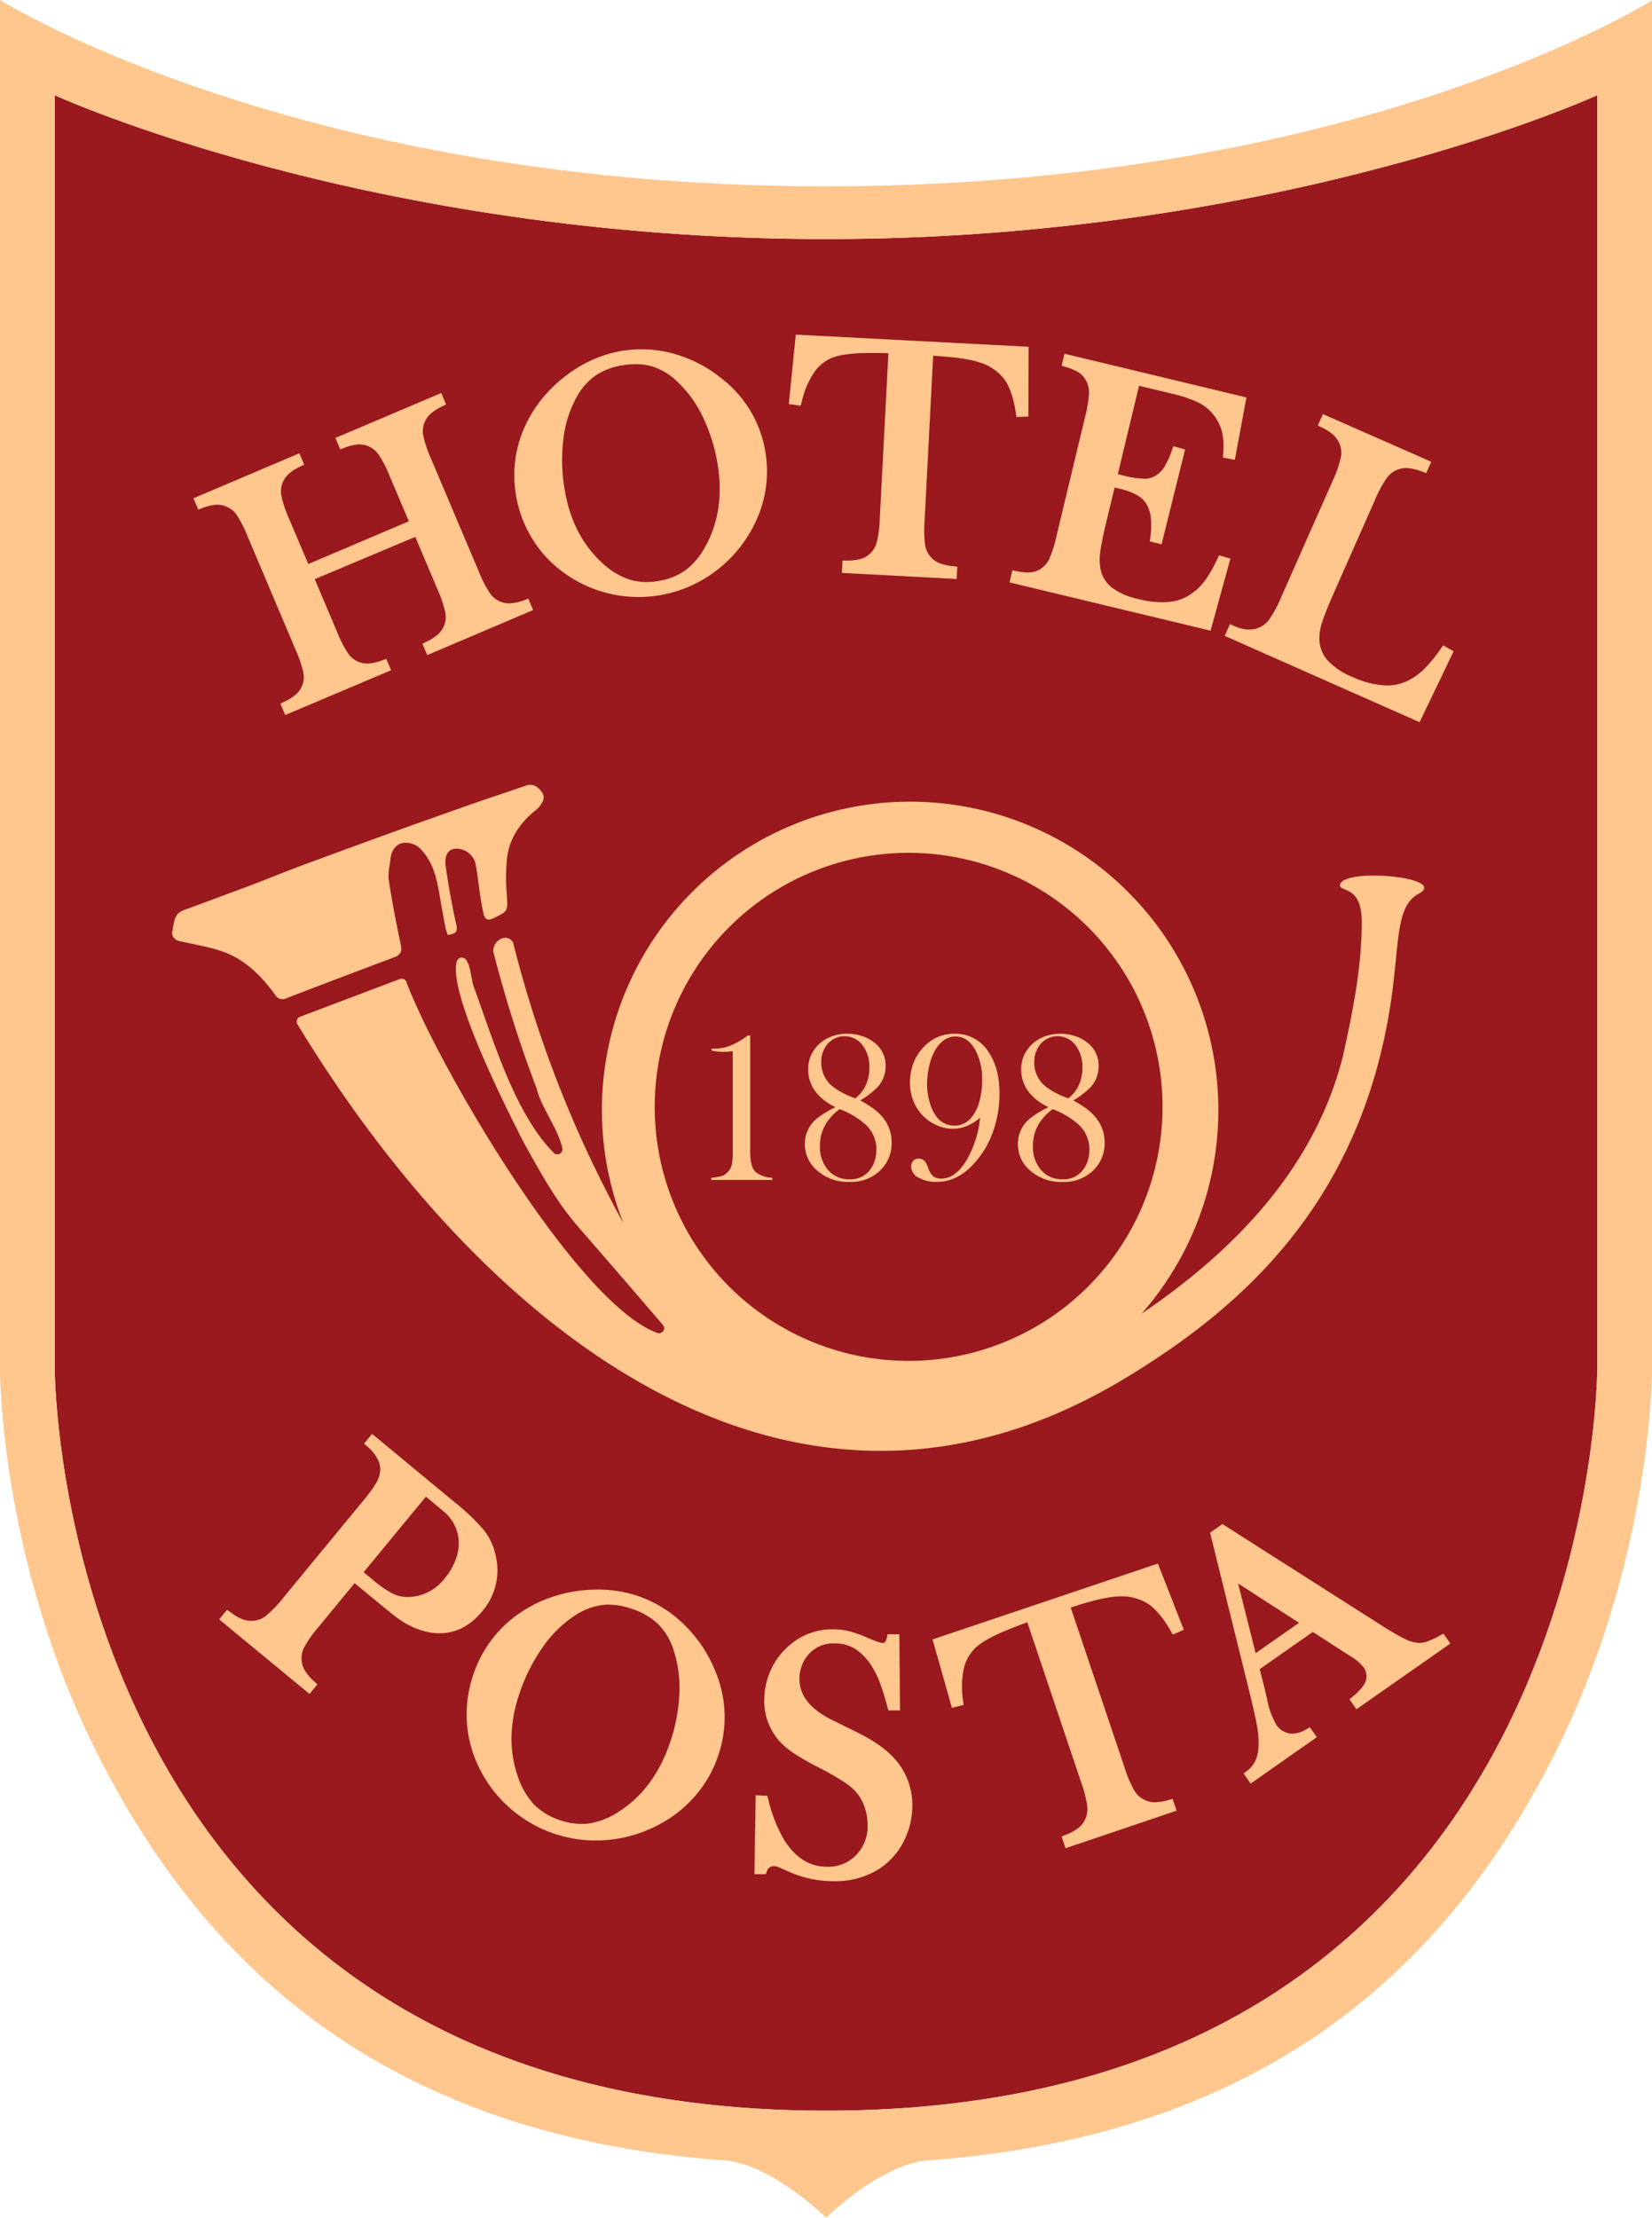
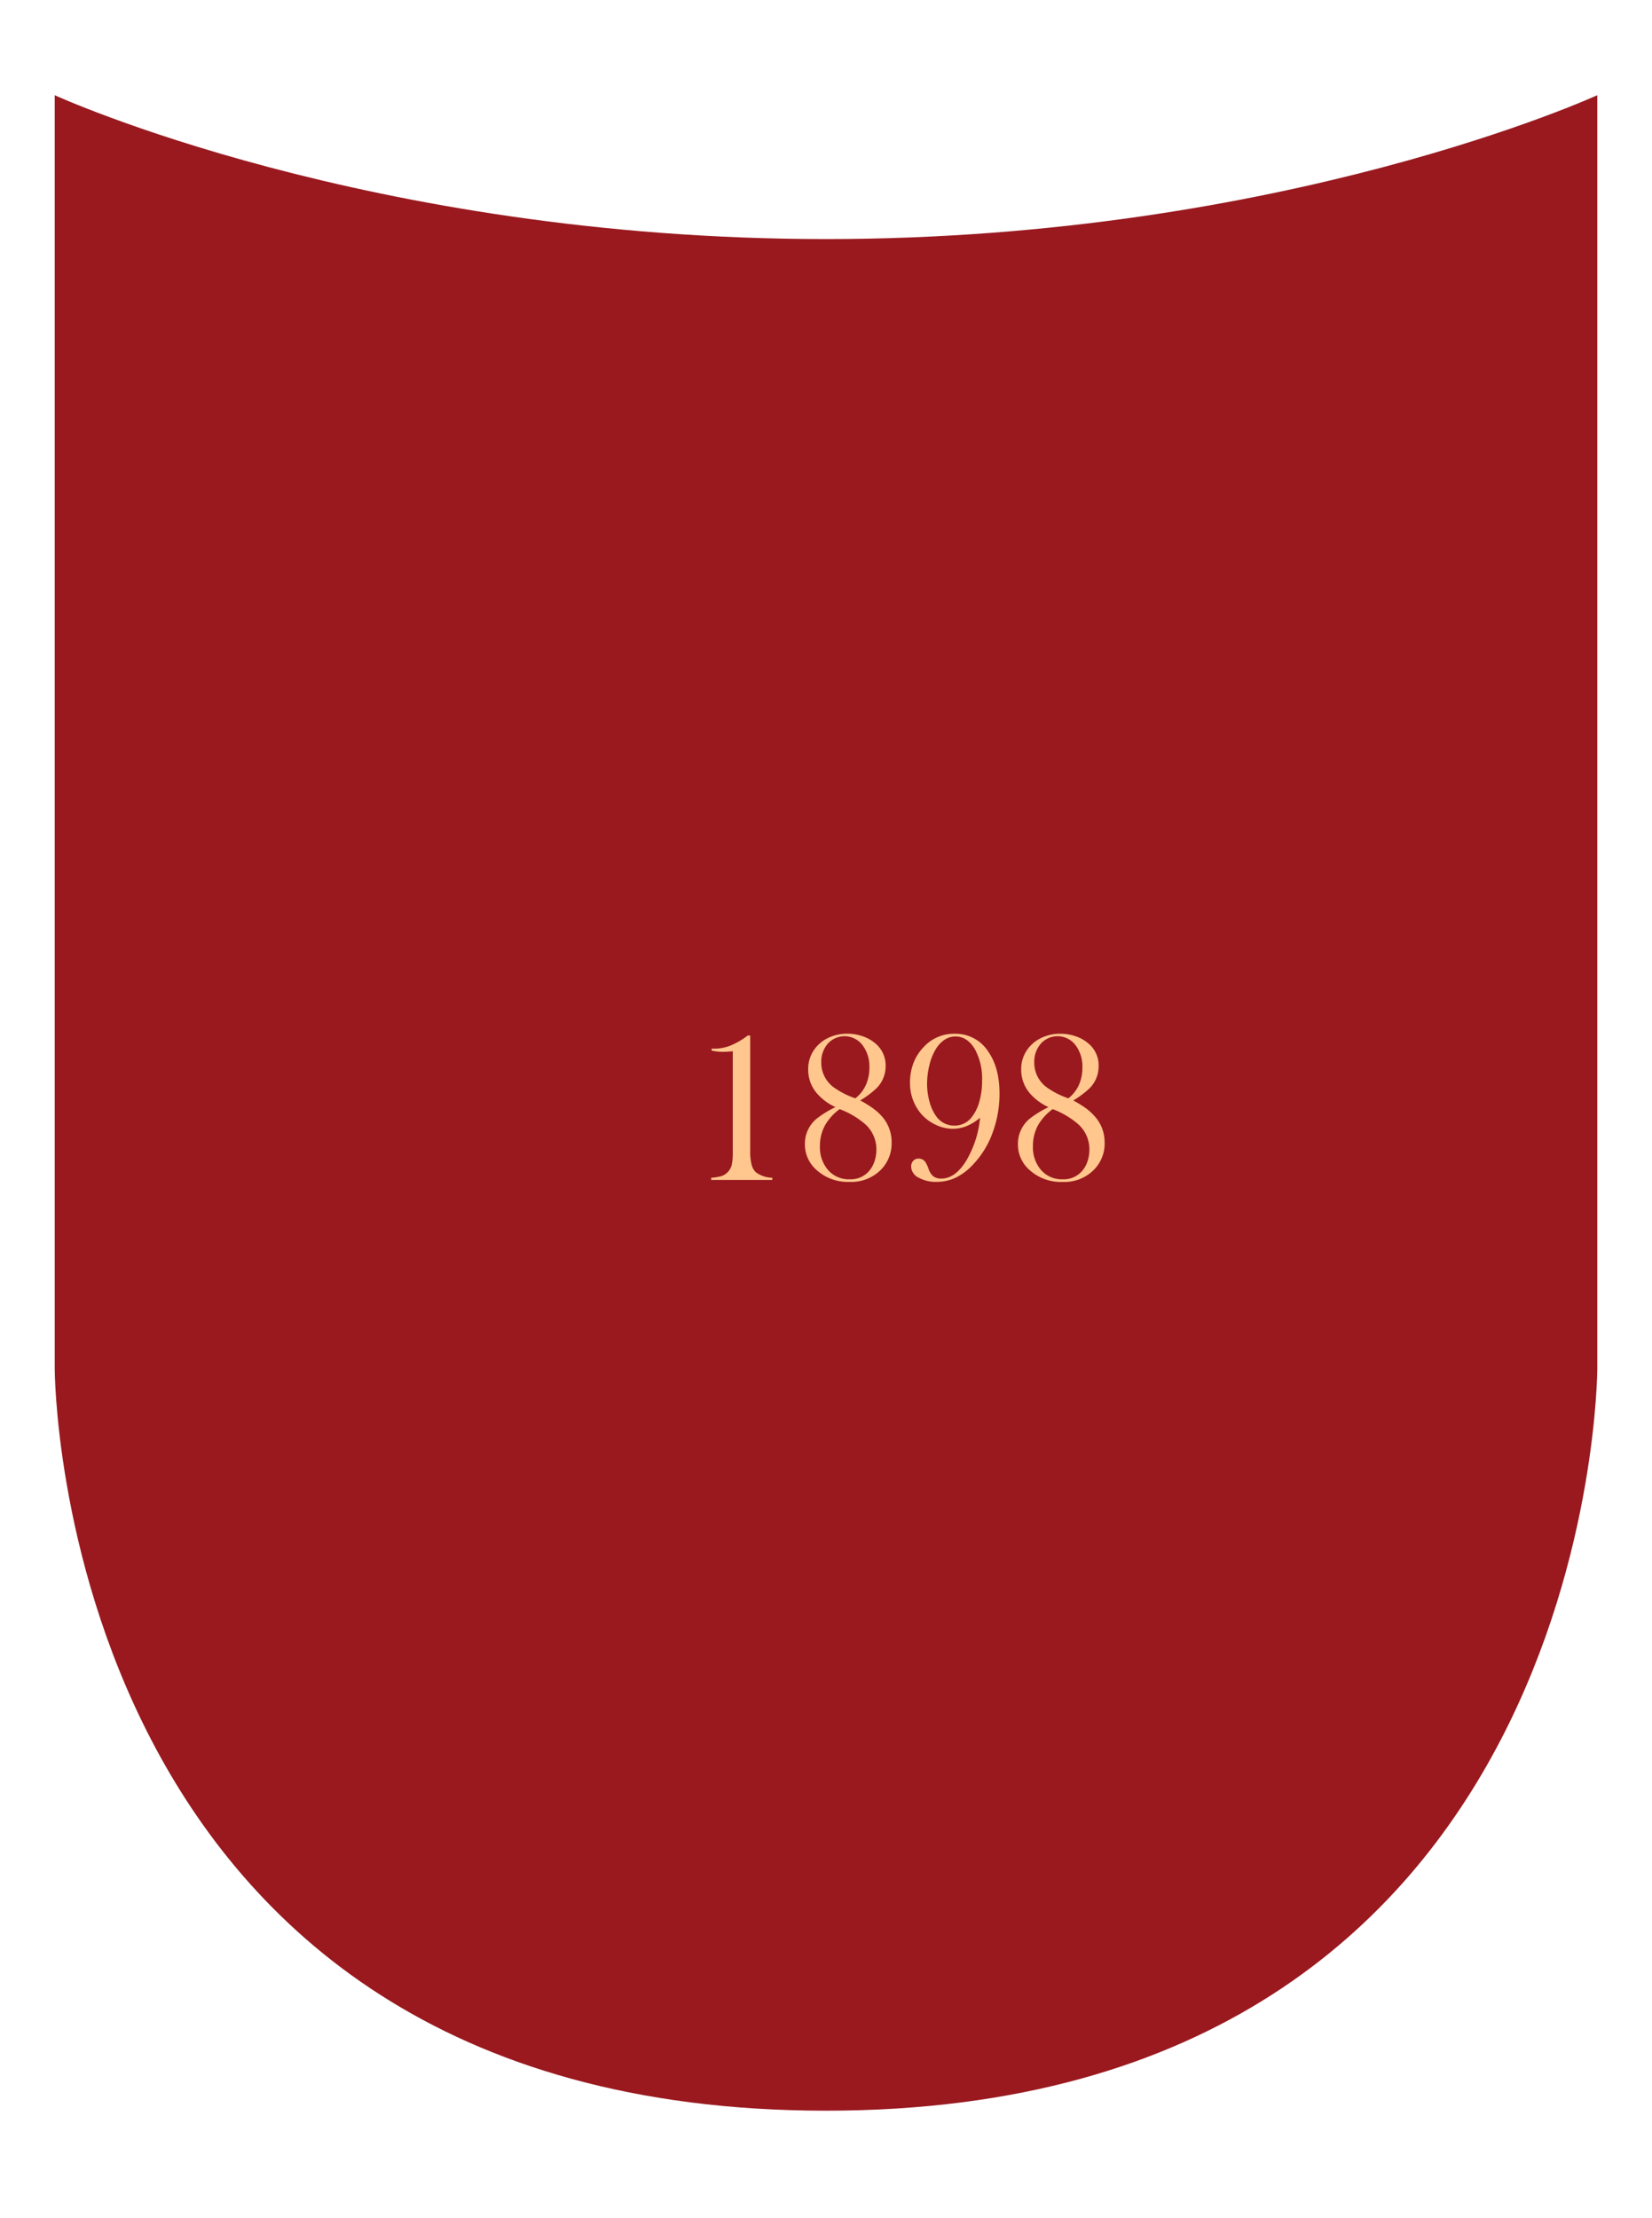
<svg xmlns="http://www.w3.org/2000/svg" id="Definitivo" viewBox="0 0 471 632">
  <defs>
    <style>.cls-1{fill:#99191f;}.cls-2{fill:#ffc68d;}</style>
  </defs>
  <g id="SCUDO">
    <path class="cls-1" d="M455.4,390s0,211.5-219.9,211.5S15.6,390,15.6,390V27.13s89.41,41,219.9,41,219.9-41,219.9-41Z" />
-     <path class="cls-2" d="M471,.1s-83.51,53-235.48,53C84.57,53.13,0,0,0,0V390c0,2.3.33,57.05,29.13,112.46C54.29,550.85,101,607.89,206,615.62c13.68.74,29.54,16.38,29.54,16.38s15.89-15.68,29.61-16.39c104.89-7.75,151.6-64.77,176.76-113.15C470.67,447.05,471,392.3,471,390ZM455.4,390s0,211.5-219.9,211.5S15.6,390,15.6,390V27.13s89.41,41,219.9,41,219.9-41,219.9-41ZM64.1,271.41c-4-1.52-8.4-2.18-13-3.23a2.65,2.65,0,0,1-1.81-1.36,2,2,0,0,1-.16-1.42c.16-.71.1-.83.48-2.51.57-3.05,2.22-3.28,4.11-4,6.2-2.29,12.41-4.58,18.6-6.92,4.16-1.57,8.28-3.29,12.46-4.85q13.17-4.89,26.4-9.68Q123,233.19,134.92,229c5-1.74,10-3.36,15-5.11,2.37-.82,3.85.72,4.82,2.21.68,1.52,0,2.4-.92,3.74a8.65,8.65,0,0,1-1.45,1.35c-4.13,3.38-7,7.66-7.76,12.91a57.25,57.25,0,0,0-.09,11.11c.25,4.55.34,4.47-3.91,6.49-1.71.82-2.41.14-2.75-1.32-.42-1.81-.71-3.65-1-5.49-.46-3-.71-6-1.34-9a5.62,5.62,0,0,0-6-4c-1.8.27-2.88,2-2.43,5.1.8,5.52,1.76,11,3,16.46.57,2.42-.54,2.69-2.38,3a9.76,9.76,0,0,1-.62-1.64q-.93-4.84-1.76-9.7c-.78-4.59-1.74-9.09-5-12.7a5.93,5.93,0,0,0-5.61-2.15c-1.94.42-3.12,2.23-3.36,4.35s-.81,4.19-.51,6.18c.93,6.15,2.1,12.27,3.41,18.35.42,1.93,0,2.95-1.76,3.63q-15.37,5.77-30.72,11.65a2.42,2.42,0,0,1-3.39-1C74.64,278.3,70.17,273.71,64.1,271.41ZM189.21,377.88a.91.91,0,0,0-.15-.23q-12-14-24.12-27.92c-6.36-7.27-10.92-15.73-15.58-24.07-3.63-7.14-22-42.86-19.08-51.79a1.46,1.46,0,0,1,2.55-.39c1.59,2.17,1.45,6.09,2.51,8.44,5.27,14.39,11.47,35.49,22.55,46.63a1.46,1.46,0,0,0,2.44-1.37c-1.27-5.64-6-11.49-7.34-17a363.54,363.54,0,0,1-12.12-38.11c-1.32-3.35,3.41-6.81,5.43-3.45a333.78,333.78,0,0,0,31.41,79.9,87.88,87.88,0,1,1,147.78,25.84c26.47-17.94,49.29-41.49,57.36-73.24,2.79-12.64,5.48-25.71,5.39-38.78-.08-9.91-6.18-8.16-6.19-10,0-5.23,31.31-2.46,22.42,2.37-5.73,3.13-5.58,11-7.07,24.3-6.91,61.67-42.35,93.17-77,114-95.64,57.43-183.71-15.59-235.6-101.13a1.46,1.46,0,0,1,.74-2.12L114,279a1.45,1.45,0,0,1,1.87.84c8.9,23.71,48.57,91.63,71.49,100A1.44,1.44,0,0,0,189.21,377.88Zm70.38,9.94A72.39,72.39,0,1,0,186.67,316,72.39,72.39,0,0,0,259.59,387.82ZM122.68,465.23a21.89,21.89,0,0,1-8.94-3.83c-.94-.64-3-2.28-6.29-5l-6.35-5.23L90.86,463.6a34.57,34.57,0,0,0-4.08,5.77,6.87,6.87,0,0,0-.79,3.69,7,7,0,0,0,.89,2.95,14.43,14.43,0,0,0,2.74,3.19l.88.8-2.26,2.74L62.48,461.49l2.25-2.73,1,.7a13.58,13.58,0,0,0,3.65,2.08,6.88,6.88,0,0,0,3.06.32,6.53,6.53,0,0,0,3.47-1.44,35.94,35.94,0,0,0,4.89-5.14l22.66-27.49a41.42,41.42,0,0,0,3.69-5,8.83,8.83,0,0,0,1.2-3.13,6.5,6.5,0,0,0-.53-3.57,12.25,12.25,0,0,0-2.87-3.68l-1.16-1,2.29-2.79L129.5,428a60.48,60.48,0,0,1,8.38,7.95,17.49,17.49,0,0,1,3.38,7.1,17.89,17.89,0,0,1-3.81,16.18C133.41,464.12,128.44,466.14,122.68,465.23Zm7.91-27.63a11.7,11.7,0,0,0-3.24-6.08c-.48-.47-1.75-1.56-3.75-3.21l-2.17-1.79-17.75,21.53,2.69,2.22a28.78,28.78,0,0,0,5.85,4,9.64,9.64,0,0,0,4.62.83,13.44,13.44,0,0,0,10-5.37,17.75,17.75,0,0,0,3.34-6.06A12.31,12.31,0,0,0,130.59,437.6ZM203.84,476a33.75,33.75,0,0,1,.88,24.47,34.19,34.19,0,0,1-6.23,11,35.27,35.27,0,0,1-9.89,8.1,38,38,0,0,1-15.15,4.76c-1.2.11-2.39.17-3.57.17a37,37,0,0,1-34.24-22.87,33.61,33.61,0,0,1-2.58-12.13A35.07,35.07,0,0,1,135,477.09a34.51,34.51,0,0,1,8.51-13.59,36.65,36.65,0,0,1,14-8.43A40.23,40.23,0,0,1,170,453,35.78,35.78,0,0,1,182,454.86a35,35,0,0,1,13,8.07A38.45,38.45,0,0,1,203.84,476ZM192,470.11a18.28,18.28,0,0,0-4.32-7.23,19.33,19.33,0,0,0-7.41-4.35,20.54,20.54,0,0,0-6.73-1.24,15.53,15.53,0,0,0-1.69.09,18.77,18.77,0,0,0-7.92,3,33.29,33.29,0,0,0-9.07,8.86,51.14,51.14,0,0,0-6.68,13.13c-2.94,8.53-3.11,16.61-.5,24a21.58,21.58,0,0,0,4.55,7.84,18.15,18.15,0,0,0,7.25,4.44,18.44,18.44,0,0,0,8.49,1,21.54,21.54,0,0,0,8.47-3.37c6.64-4.25,11.52-10.78,14.49-19.4a49.49,49.49,0,0,0,2.76-14.25A34.13,34.13,0,0,0,192,470.11Zm52.27,23.52-6.78-3.35c-6.48-3.15-9.61-7.06-9.56-12a10.43,10.43,0,0,1,.7-3.63,9.78,9.78,0,0,1,1.86-3.13,9.31,9.31,0,0,1,7.49-3.18h.12A10.77,10.77,0,0,1,244,470a16.3,16.3,0,0,1,4.78,5.24,25.09,25.09,0,0,1,2.1,4.32c.6,1.6,1.32,3.93,2.15,6.94l.25.91,3.32,0-.19-21.69-3.33,0-.24,1c-.36,1.5-.88,1.49-1.06,1.49a3.93,3.93,0,0,1-1.19-.22c-.54-.17-1.61-.58-3.15-1.21a37.23,37.23,0,0,0-5.35-1.93,20.47,20.47,0,0,0-4.49-.53h-.19a18.51,18.51,0,0,0-12.83,5,19.81,19.81,0,0,0-4.88,6.76,20.52,20.52,0,0,0-1.8,8.22,17.12,17.12,0,0,0,4.38,11.95,22.1,22.1,0,0,0,4.15,3.47,77.4,77.4,0,0,0,7.12,4.05,73.31,73.31,0,0,1,7.58,4.38,15.21,15.21,0,0,1,3.61,3.37,13.41,13.41,0,0,1,1.93,4,15.48,15.48,0,0,1,.7,4.67,11.65,11.65,0,0,1-3.34,8.52,11,11,0,0,1-8.32,3.27c-4.91,0-8.88-2.54-12.13-7.62a42.58,42.58,0,0,1-4.57-11.7l-.23-.89-3.33-.17-.35,22.51,3.23,0,.31-.81a2,2,0,0,1,2-1.49h0a2.7,2.7,0,0,1,.9.14c.21.07.92.35,3.47,1.49a31.34,31.34,0,0,0,12.46,2.67h.27A23.57,23.57,0,0,0,250,533a20.25,20.25,0,0,0,8.12-9.2,22.23,22.23,0,0,0,2-9A19.73,19.73,0,0,0,256,502.32C253.58,499.16,249.63,496.23,244.26,493.63Zm82.84-36.71c2.3,1.48,4.56,4.14,6.7,7.91l.56,1,3.15-1.38-7.39-18.86L265.88,467.2l5.52,19.49,3.34-.81-.14-1.11a25.8,25.8,0,0,1,.2-9.31,11.79,11.79,0,0,1,3.66-6.18c1.88-1.62,5.09-3.34,9.56-5.11,1.7-.68,3.33-1.3,4.88-1.84l15.33,45.54a35.07,35.07,0,0,1,1.76,6.86,7,7,0,0,1-.59,3.71,6.84,6.84,0,0,1-1.91,2.47,14.87,14.87,0,0,1-3.71,2l-1.11.44,1.13,3.36L335.45,516l-1.13-3.36-1.15.32a14,14,0,0,1-4.11.64,6.81,6.81,0,0,1-3-.8,6.88,6.88,0,0,1-2.71-2.63,33.59,33.59,0,0,1-2.74-6.5l-15.34-45.54c6-2,10.52-3.05,13.33-3.16A14.26,14.26,0,0,1,327.1,456.92Zm84.42,8.64,2,2.8L386.74,487.1l-2-2.82.88-.74c2.4-2,3.24-3.25,3.52-3.92a4.3,4.3,0,0,0-.39-4.49,13.17,13.17,0,0,0-3.6-3.06l-10.86-7-15.14,10.61,1.46,5.72.7,3a22,22,0,0,0,2.67,7.25,5.55,5.55,0,0,0,2,1.77,5.38,5.38,0,0,0,2.47.64,8.07,8.07,0,0,0,4-1.26l1-.58,2,2.83-18.88,13.24-2-2.86.93-.73a8.22,8.22,0,0,0,2.45-3,10.9,10.9,0,0,0,.87-4.34,24.73,24.73,0,0,0-.41-5.36c-.37-2.12-1.06-5.25-2.06-9.31L345,436.8l3.52-2.48,44.75,28.49a76.61,76.61,0,0,0,7.27,4.26,10.58,10.58,0,0,0,3.91,1.12,7.29,7.29,0,0,0,2.36-.36,24.32,24.32,0,0,0,3.72-1.74Zm-41.16-3.09L353,451.26l5,19.85ZM57.64,144.79a14.64,14.64,0,0,1,4-.95,6.34,6.34,0,0,1,3,.58,6.43,6.43,0,0,1,2.83,2.31,35.9,35.9,0,0,1,3.15,6.18l13.61,32.15a34.29,34.29,0,0,1,2.25,6.56,6.33,6.33,0,0,1-.31,3.66,6.8,6.8,0,0,1-1.66,2.51A13.9,13.9,0,0,1,81,200l-1.06.52,1.37,3.25L111.52,191l-1.38-3.25-1.12.41a13.74,13.74,0,0,1-4,.93,6.62,6.62,0,0,1-5.79-2.91A32.84,32.84,0,0,1,96.07,180l-6.33-14.95L118.4,153l6.33,14.94a34.15,34.15,0,0,1,2.23,6.57,6.76,6.76,0,0,1-.29,3.64,7.34,7.34,0,0,1-1.71,2.55,14,14,0,0,1-3.45,2.22l-1.07.52,1.38,3.25L152,173.86l-1.37-3.25-1.11.41a13.91,13.91,0,0,1-4,.91,6.59,6.59,0,0,1-5.85-2.91,33.4,33.4,0,0,1-3.15-6.13l-13.61-32.14a32.79,32.79,0,0,1-2.22-6.55,6.69,6.69,0,0,1,2-6.21,14.14,14.14,0,0,1,3.43-2.2l1.07-.52L125.8,112,95.62,124.81,97,128.05l1.12-.4a14.28,14.28,0,0,1,4-1,6.92,6.92,0,0,1,3,.56,6.81,6.81,0,0,1,2.83,2.34,33.36,33.36,0,0,1,3.16,6.16l5.45,12.85L87.9,160.74l-5.45-12.85a33,33,0,0,1-2.21-6.54,6.7,6.7,0,0,1,2-6.22,14.14,14.14,0,0,1,3.43-2.2l1.07-.52-1.38-3.24L55.15,142l1.38,3.24Zm89.49-3.57a33.73,33.73,0,0,1,1-15.7,36.05,36.05,0,0,1,8.12-13.83A40,40,0,0,1,166,104a35,35,0,0,1,11.28-4,34.5,34.5,0,0,1,15,.86A37.68,37.68,0,0,1,206,108.07a33.1,33.1,0,0,1,12.21,20.66,33.79,33.79,0,0,1-.22,12.36,34.94,34.94,0,0,1-4.74,11.61,36.91,36.91,0,0,1-10.82,11.19,36.29,36.29,0,0,1-43.2-1.84,33,33,0,0,1-7.9-9.23A34.22,34.22,0,0,1,147.13,141.22Zm13.88-1.6h0c1.45,8.71,5.09,15.74,10.8,20.91a21.15,21.15,0,0,0,7.58,4.61,17.62,17.62,0,0,0,8.31.42,18.09,18.09,0,0,0,7.77-3.08,21.18,21.18,0,0,0,5.71-6.87c3.72-6.76,4.86-14.65,3.39-23.46a48.72,48.72,0,0,0-4.3-13.55,33.43,33.43,0,0,0-7.34-10,17.88,17.88,0,0,0-7.1-4.2,16.36,16.36,0,0,0-4.58-.61,23.6,23.6,0,0,0-3.83.33,18.91,18.91,0,0,0-7.77,3,18.48,18.48,0,0,0-5.39,6.31,32.46,32.46,0,0,0-3.65,11.86A50.21,50.21,0,0,0,161,139.62Zm67.58-25.12a24.93,24.93,0,0,1,3.54-8.39,11.51,11.51,0,0,1,5.55-4.31c2.29-.8,5.82-1.21,10.53-1.21h0c1.77,0,3.48,0,5.08.09l-2.45,47a32.92,32.92,0,0,1-.87,6.88,6.75,6.75,0,0,1-1.86,3.16,6.67,6.67,0,0,1-2.62,1.55,14.45,14.45,0,0,1-4.08.47h-1.2l-.19,3.52L272.75,165l.19-3.52-1.18-.13a14,14,0,0,1-4-.89,6.68,6.68,0,0,1-4-5.17,34,34,0,0,1-.15-6.91l2.45-47c6.19.37,10.64,1,13.25,1.92a13.8,13.8,0,0,1,7.05,4.81c1.57,2.17,2.67,5.4,3.26,9.6l.16,1.12,3.42-.12.06-19.89-66.37-3.46-2,19.79,3.38.47Zm61.22,48.26-1.17-.22-.82,3.43,57.33,13.76,5.65-20.54-3.25-.94-.46,1a39.91,39.91,0,0,1-3.4,6,16.36,16.36,0,0,1-3.53,3.61,13.09,13.09,0,0,1-6.51,2.64,26,26,0,0,1-9.15-.8,19.07,19.07,0,0,1-7.58-3.32,9,9,0,0,1-3.17-5.29,14.51,14.51,0,0,1-.07-4.7c.24-1.92.87-5,1.86-9.13l2.24-9.33,1.41.34a18.56,18.56,0,0,1,5.1,1.89,7.16,7.16,0,0,1,2.63,2.58,10,10,0,0,1,1.19,3.75,24.53,24.53,0,0,1-.15,5.7l-.13,1.11,3.35.8,6.7-27-3.33-.95-.4,1.09a27.51,27.51,0,0,1-2.2,4.88,7.6,7.6,0,0,1-2.3,2.32,6,6,0,0,1-3.27,1,27.75,27.75,0,0,1-6.13-.93l-1.55-.37,6.05-25.2,9.34,2.24a36.53,36.53,0,0,1,7.4,2.45,12.67,12.67,0,0,1,4.17,3.19,13.1,13.1,0,0,1,2.68,5,19.19,19.19,0,0,1,.4,6.45l-.09,1.11,3.41.67,3.31-17.79-51.88-12.46-.82,3.43,1.14.34a14.35,14.35,0,0,1,3.79,1.61,6.5,6.5,0,0,1,2,2.22,6.77,6.77,0,0,1,.88,3.58,33.16,33.16,0,0,1-1.11,6.82l-8.15,33.94a33.75,33.75,0,0,1-2.1,6.59,7,7,0,0,1-2.41,2.79,6.71,6.71,0,0,1-2.87,1A14,14,0,0,1,289.81,162.76Zm60.86,15.1-1.49,3.35,55.56,24.6,9.72-20.22-3-1.66-.64.9a44,44,0,0,1-4.67,5.72,18.87,18.87,0,0,1-4.29,3.2,13.71,13.71,0,0,1-7.25,1.57,26.24,26.24,0,0,1-9.13-2.45,19.58,19.58,0,0,1-7.06-4.78,9.42,9.42,0,0,1-2.26-6,14.64,14.64,0,0,1,.83-4.84c.63-2,1.83-4.95,3.55-8.85l11.41-25.77a33.74,33.74,0,0,1,3.45-6.43,6.82,6.82,0,0,1,3.12-2.38,6.93,6.93,0,0,1,3-.4,15.38,15.38,0,0,1,4,1l1.1.42,1.44-3.25L377.17,118l-1.45,3.27,1.08.53a13.94,13.94,0,0,1,3.37,2.16,7.44,7.44,0,0,1,1.74,2.51,6.77,6.77,0,0,1,.37,3.9,34,34,0,0,1-2.45,6.94L365.27,170.2a34.6,34.6,0,0,1-3.37,6.29,7,7,0,0,1-3,2.39c-2.08.85-4.41.68-7.11-.52Z" />
  </g>
  <path class="cls-2" d="M215.58,334.13a8.18,8.18,0,0,0,4.61,1.5v.63H202.77v-.63a13.07,13.07,0,0,0,3-.5,4.37,4.37,0,0,0,1.79-1.19,4.44,4.44,0,0,0,1.07-2,16.4,16.4,0,0,0,.29-3.58V299.57a23.66,23.66,0,0,1-2.45.18,14.62,14.62,0,0,1-3.58-.36v-.55h.69a12.48,12.48,0,0,0,4.41-.77,20.56,20.56,0,0,0,4.54-2.48l.66-.49h.7v33.07a14.42,14.42,0,0,0,.41,3.77A4.35,4.35,0,0,0,215.58,334.13ZM251.31,318a10.94,10.94,0,0,1,2.9,7.6,10.64,10.64,0,0,1-3.17,7.87,11.88,11.88,0,0,1-8.76,3.35,13.37,13.37,0,0,1-9.69-3.59,9.63,9.63,0,0,1-3.11-7.15,9.25,9.25,0,0,1,3.45-7.36,30.17,30.17,0,0,1,5.26-3.22,15.46,15.46,0,0,1-5.35-4,10.25,10.25,0,0,1-2.42-6.7,9.56,9.56,0,0,1,2.71-6.87,10.45,10.45,0,0,1,3.73-2.47,12.43,12.43,0,0,1,4.7-.88,13.51,13.51,0,0,1,4.33.71,10.94,10.94,0,0,1,3.61,2,8.1,8.1,0,0,1,3,6.48,8.85,8.85,0,0,1-2.6,6.36,26.28,26.28,0,0,1-4.64,3.47,31.48,31.48,0,0,1,3.66,2.26A15.68,15.68,0,0,1,251.31,318Zm-7.44-5a10.2,10.2,0,0,0,3-3.81,12,12,0,0,0,1-5,10,10,0,0,0-2-6.39,6.42,6.42,0,0,0-9.84-.39,7.8,7.8,0,0,0-1.88,5.39,8.7,8.7,0,0,0,3.67,7.15A23.79,23.79,0,0,0,243.87,313Zm6,14.66a9.65,9.65,0,0,0-3.07-7.18,24,24,0,0,0-7.4-4.4,14.59,14.59,0,0,0-4.24,4.73,12.22,12.22,0,0,0-1.39,5.88,9.88,9.88,0,0,0,2.23,6.64,7.81,7.81,0,0,0,6.26,2.74,6.92,6.92,0,0,0,5.33-2.14,8,8,0,0,0,1.68-2.8A10.17,10.17,0,0,0,249.86,327.64Zm31.87-28q3.22,4.58,3.23,11.94A32.06,32.06,0,0,1,283,322.8a25.82,25.82,0,0,1-5.57,9.06,16.65,16.65,0,0,1-4.92,3.74,12.61,12.61,0,0,1-5.46,1.21,10.07,10.07,0,0,1-5.21-1.24,3.59,3.59,0,0,1-2.06-3.11,2.35,2.35,0,0,1,.58-1.64,2,2,0,0,1,1.5-.65,2.57,2.57,0,0,1,1.11.24,2.46,2.46,0,0,1,.92.83,10.49,10.49,0,0,1,.86,1.89,4.63,4.63,0,0,0,1.37,2.11,3.62,3.62,0,0,0,2.25.63q3.94,0,7.05-5a29.11,29.11,0,0,0,4-12.33,14.52,14.52,0,0,1-3.89,2.4,10.67,10.67,0,0,1-3.95.74,11,11,0,0,1-4.61-1.06,12.26,12.26,0,0,1-5.52-4.81,13.52,13.52,0,0,1-2-7.25,15.48,15.48,0,0,1,1-5.65,13.6,13.6,0,0,1,3-4.63,11.6,11.6,0,0,1,8.66-3.68A11.07,11.07,0,0,1,281.73,299.63ZM280,308a17.45,17.45,0,0,0-2.11-9.11c-1.45-2.35-3.27-3.52-5.48-3.52a5.61,5.61,0,0,0-3.11.94,8.44,8.44,0,0,0-2.55,2.76,15.86,15.86,0,0,0-1.77,4.48,21.91,21.91,0,0,0-.66,5.26,19.09,19.09,0,0,0,.69,5.14,12.51,12.51,0,0,0,1.86,4.09,6.28,6.28,0,0,0,5.3,2.74,6.09,6.09,0,0,0,4.82-2.35A12.22,12.22,0,0,0,279.2,314,21.06,21.06,0,0,0,280,308Zm34.94,17.61a10.6,10.6,0,0,1-3.17,7.87,11.84,11.84,0,0,1-8.75,3.35,13.35,13.35,0,0,1-9.69-3.59,9.6,9.6,0,0,1-3.11-7.15,9.25,9.25,0,0,1,3.45-7.36,29.78,29.78,0,0,1,5.26-3.22,15.51,15.51,0,0,1-5.36-4,10.3,10.3,0,0,1-2.42-6.7,9.57,9.57,0,0,1,2.72-6.87,10.45,10.45,0,0,1,3.73-2.47,12.38,12.38,0,0,1,4.69-.88,13.57,13.57,0,0,1,4.34.71,10.79,10.79,0,0,1,3.6,2,8.07,8.07,0,0,1,3,6.48,8.84,8.84,0,0,1-2.59,6.36,26.28,26.28,0,0,1-4.64,3.47,32.36,32.36,0,0,1,3.66,2.26A16.16,16.16,0,0,1,312,318,10.93,10.93,0,0,1,314.93,325.59ZM304.6,313a10.17,10.17,0,0,0,3-3.81,12,12,0,0,0,1-5,10,10,0,0,0-2-6.39,6.42,6.42,0,0,0-9.84-.39,7.8,7.8,0,0,0-1.88,5.39,8.67,8.67,0,0,0,3.67,7.15A23.79,23.79,0,0,0,304.6,313Zm6,14.66a9.65,9.65,0,0,0-3.07-7.18,24,24,0,0,0-7.4-4.4,14.74,14.74,0,0,0-4.25,4.73,12.33,12.33,0,0,0-1.38,5.88,9.88,9.88,0,0,0,2.23,6.64,7.81,7.81,0,0,0,6.26,2.74,6.9,6.9,0,0,0,5.32-2.14,7.86,7.86,0,0,0,1.69-2.8A10.17,10.17,0,0,0,310.59,327.64Z" />
</svg>